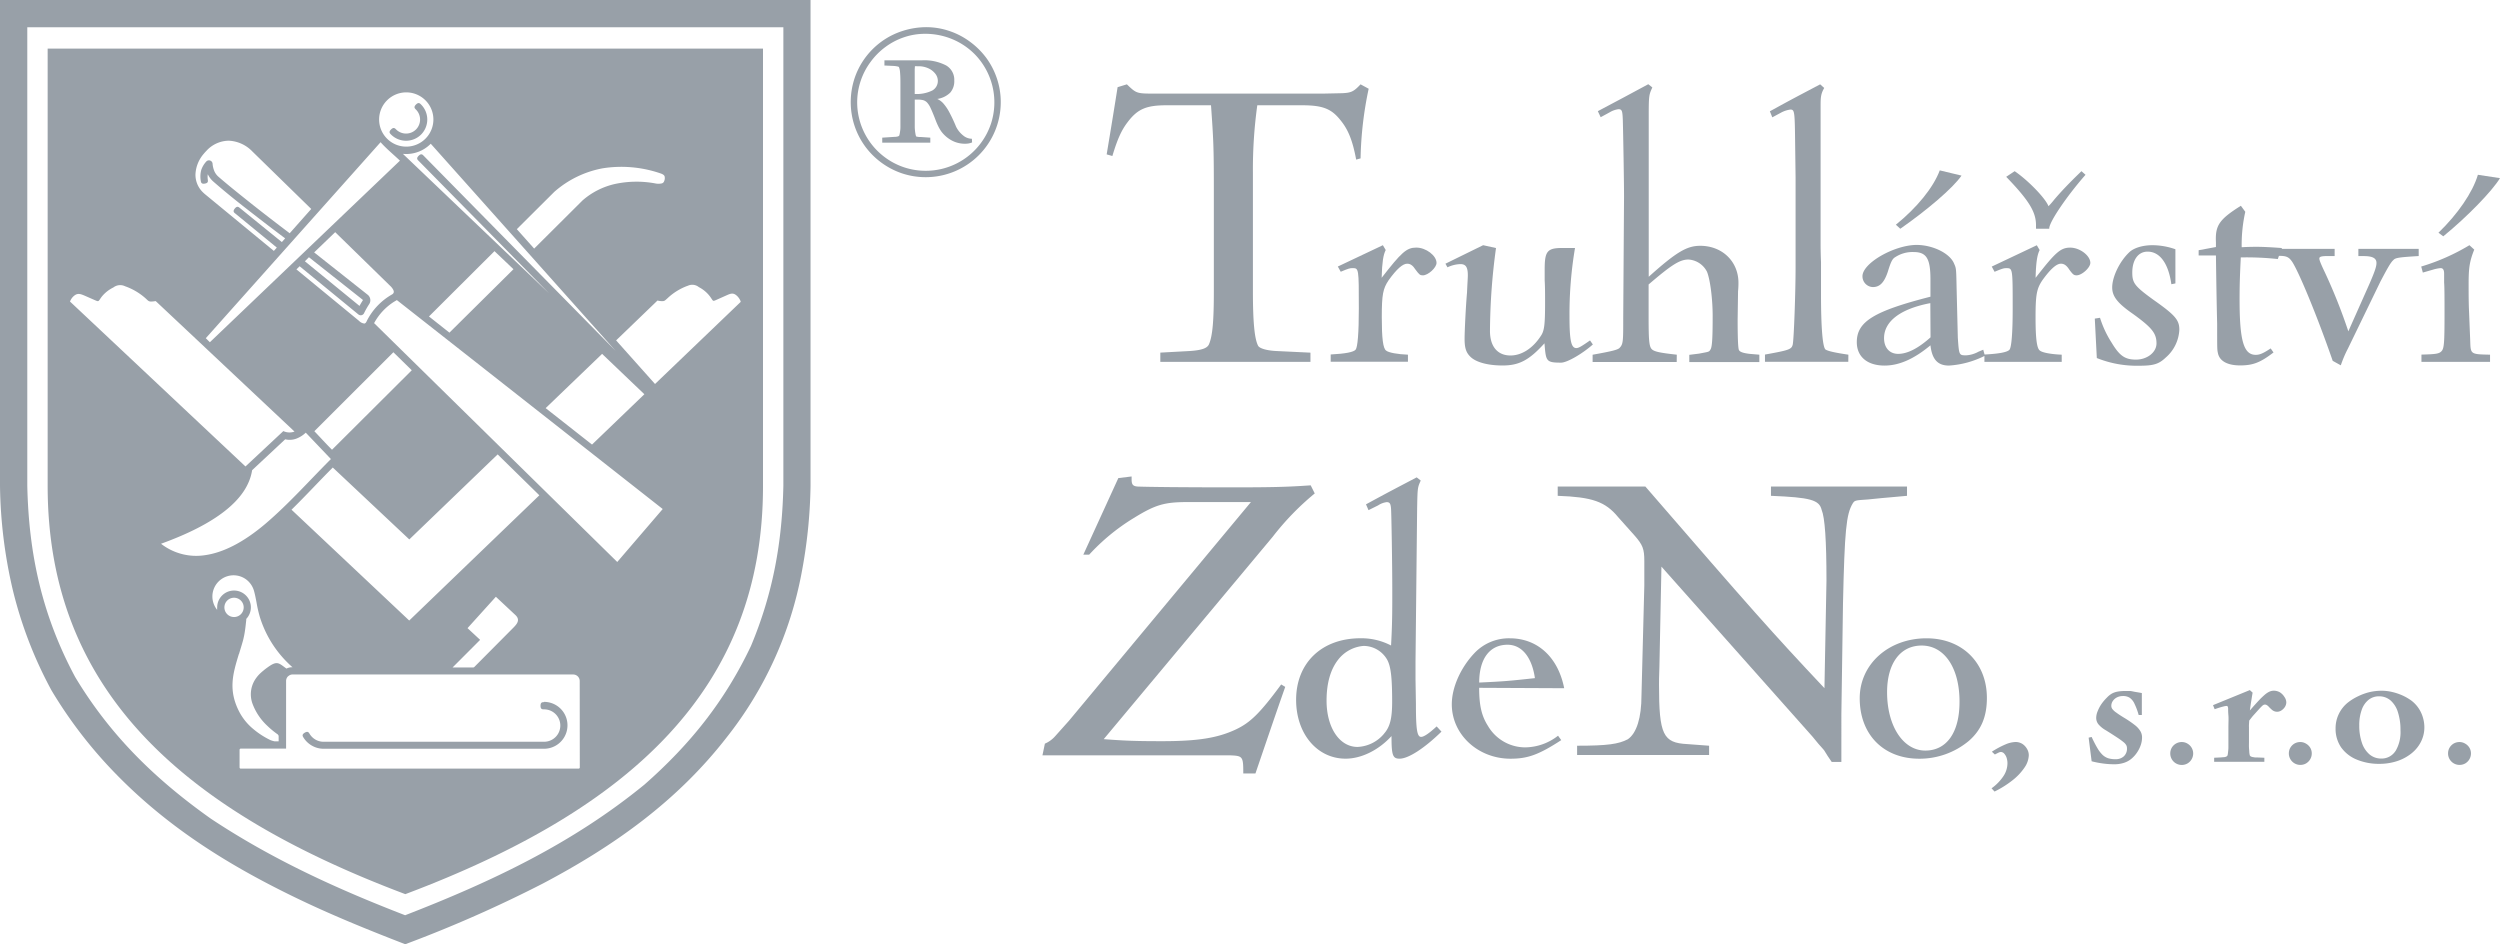
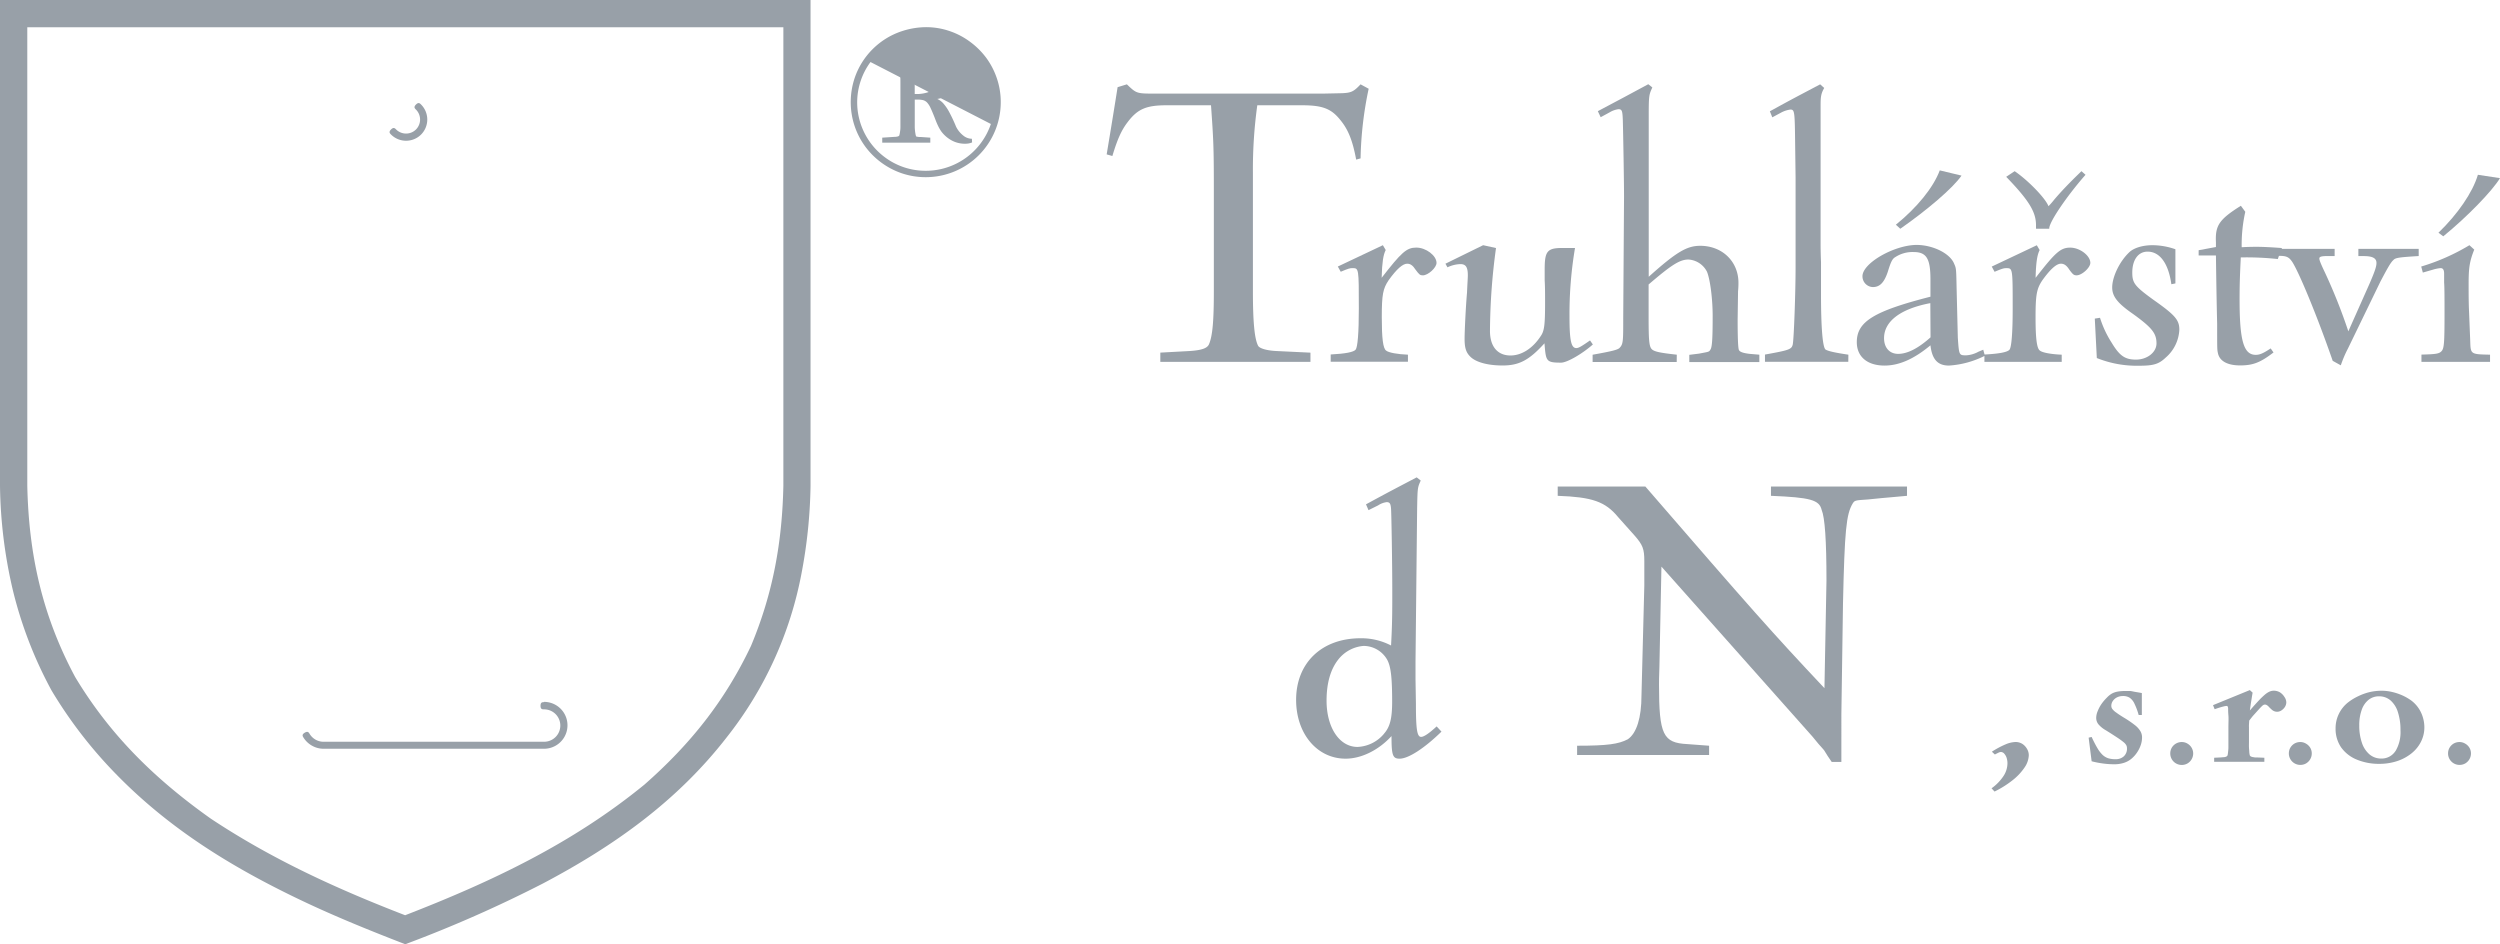
<svg xmlns="http://www.w3.org/2000/svg" viewBox="0 0 617.46 233.25" width="617.46" height="233.25">
  <defs>
    <style>.cls-1{fill:#98a0a8;}</style>
  </defs>
  <title>Asset 1</title>
  <g id="Layer_2" data-name="Layer 2">
    <g id="Vrstva_1" data-name="Vrstva 1">
      <path class="cls-1" d="M100.34,34.76A5.23,5.23,0,0,0,104,33.23h0a5.25,5.25,0,0,0,0-7.41c-.31-.31-.63-.63-1.26,0s-.31.94,0,1.25a3.48,3.48,0,0,1,0,4.91h0a3.48,3.48,0,0,1-4.9,0c-.31-.31-.63-.63-1.26,0s-.31.94,0,1.25A5.23,5.23,0,0,0,100.34,34.76Z" fill="#98A0A8" />
-       <path class="cls-1" d="M100.11,220.84c55.77-21,88.34-50.83,88.34-100.79V12H11.77V120C11.77,170,44.34,199.85,100.11,220.84ZM39.77,134.3q10.06-3.65,15.64-8,6-4.66,6.86-10.17l8.17-7.63a4.69,4.69,0,0,0,2.74-.16,7,7,0,0,0,2.34-1.48l6.21,6.52c-5.34,5.34-10.35,11-16.1,15.92-5.51,4.68-10.52,7.19-15,7.82A14.14,14.14,0,0,1,39.77,134.3ZM118.55,158l-3.08-2.86a0,0,0,0,1,0,0l7-7.75h0l4.82,4.51c1.25,1.17.45,2.17-.49,3.12l-9.62,9.68a.39.39,0,0,1-.32.15h-5.08s0,0,0,0l6.78-6.79Zm-17.48-4.74L72,125.89c3.47-3.4,6.78-7,10.19-10.42l18.9,17.76,21.82-21,10.3,10.1ZM82,111.08c-1.48-1.48-2.91-3.06-4.36-4.58L97.16,87l4.54,4.45ZM90,79.91a2.14,2.14,0,0,1-1.31-.65L73.21,66.53l.8-.77L88.54,77.68a.91.91,0,0,0,1.36-.3,20.32,20.32,0,0,1,1.24-2.2,1.74,1.74,0,0,0-.38-2.42L77.59,62.34l5.2-5L96.61,70.84c.39.47,1,1.23.39,1.76h0l-.12.09a15.62,15.62,0,0,0-6.27,6.55C90.43,79.66,90.23,79.89,90,79.91ZM75.3,64.53l1-1,13.27,10.5a.14.14,0,0,1,0,.21c-.28.43-.54.87-.78,1.32Zm-23.47,20-1-1L94,35.12c1.45,1.64,3.2,3.05,4.78,4.56h0Zm4.29,67.17a2.38,2.38,0,0,1,3.37-3.37h0a2.38,2.38,0,0,1-3.37,3.37Zm2.9,9.84c.32-1.05.66-2.15,1-3.35a22.24,22.24,0,0,0,.5-2.53c.12-.81.21-1.68.3-2.53l0-.27a4.14,4.14,0,0,0-.08-5.79h0A4.16,4.16,0,0,0,53.64,150a4.07,4.07,0,0,0,0,.63,5.23,5.23,0,0,1,7.18-7.5,5.32,5.32,0,0,1,1.9,2.76h0c.27.94.45,1.93.64,2.91a31.16,31.16,0,0,0,.83,3.62,27.19,27.19,0,0,0,3.49,7.23,28,28,0,0,0,4.57,5.16h-.41a3.35,3.35,0,0,0-1.09.32l-.51-.37c-1.51-1.13-2-1.46-4.05,0h0c-.42.3-.8.58-1.12.86h0a12.6,12.6,0,0,0-1,.89,8.44,8.44,0,0,0-.92,1.12,6.79,6.79,0,0,0-.75,6.27,14.21,14.21,0,0,0,3.64,5.38,20.57,20.57,0,0,0,2.58,2.12l.13.21.07.11v1.38h-1L67.4,183h0l-.53-.17A20.21,20.21,0,0,1,62.49,180,13.86,13.86,0,0,1,59.2,176C56.27,170.49,57.51,166.44,59,161.52Zm84.18,28a.3.3,0,0,1-.08.21h0a.3.3,0,0,1-.21.09H59.46a.31.31,0,0,1-.21-.09h0a.3.3,0,0,1-.08-.21v-4.35a.31.31,0,0,1,.09-.21h0a.31.31,0,0,1,.21-.09H70.66V168.2a1.62,1.62,0,0,1,.47-1.15h0l.17-.13a1.75,1.75,0,0,1,.48-.26l.29-.07h69.49a1.62,1.62,0,0,1,1.15.47h0a1.62,1.62,0,0,1,.47,1.15Zm9.25-50.74-60-58.94c-.08-.08-.08,0,0-.15a14.38,14.38,0,0,1,4.9-5.2l.5-.29c.19-.12.11-.13.3,0l65.53,51.5ZM104.65,38.48c-.31-.32-.62-.63-1.25,0s-.32.94,0,1.25l32.24,32.74L99.51,38a8.5,8.5,0,0,0,6.88-2.5l45.67,51.17Zm54.5,58.89-12.93,12.43-11.45-9,13.94-13.4ZM126.82,66.49,111,82.16l-5.05-4h0l16.18-16.13Zm43,4.12a2.57,2.57,0,0,1,2.78.3,8.12,8.12,0,0,1,2.72,2.27c1,1.33.51,1.37,2.16.64l1.95-.87c1.1-.49,1.76-.75,2.75.28a3.64,3.64,0,0,1,.73,1.15c0,.13.07.12,0,.21L161.78,94.84l-9.61-10.77,10-9.63c.24-.23.15-.23.45-.16a5.24,5.24,0,0,0,.52.08c1,.09,1-.06,1.77-.74A14.46,14.46,0,0,1,169.8,70.6ZM136.9,47.39a24.94,24.94,0,0,1,12-5.83,29.72,29.72,0,0,1,14.19,1.25c.62.2.94.44,1.05.72a1.83,1.83,0,0,1-.1,1.2h0a.83.83,0,0,1-.56.56,3.9,3.9,0,0,1-1.69,0,25.38,25.38,0,0,0-9.91.15,18.29,18.29,0,0,0-8,4.06l0,0L131.93,61.4l-4.28-4.8ZM95.6,24.78a6.7,6.7,0,1,1,0,9.47h0a6.69,6.69,0,0,1,0-9.47ZM50.31,38q.32-.39.7-.78a7.58,7.58,0,0,1,5.53-2.47,8.63,8.63,0,0,1,5.8,2.67L76.87,51.61l-5.32,6c-3.63-2.74-7-5.34-10-7.73s-5.64-4.52-7.63-6.26a3.85,3.85,0,0,1-1-1.4,5.94,5.94,0,0,1-.42-1.83.9.9,0,0,0-1.56-.49A5.79,5.79,0,0,0,49.7,42a6.16,6.16,0,0,0-.12,2.61c.07.44.14.88,1,.74s.8-.57.74-1a4.75,4.75,0,0,1,0-1.32,5.6,5.6,0,0,0,1.41,1.85c2.11,1.84,4.71,4,7.7,6.33s6.26,4.87,10,7.66l-.82.92L59.25,51.38c-.34-.28-.69-.56-1.25.12s-.22,1,.13,1.25l10.24,8.4-.73.82-17-14c-.18-.15-.35-.31-.52-.47A6,6,0,0,1,48.28,43,8.31,8.31,0,0,1,50.31,38ZM17.36,74.3a3.52,3.52,0,0,1,.67-1c1-1,1.71-.77,2.87-.28l2,.88c1.72.74,1.22.69,2.25-.65A8.46,8.46,0,0,1,28,71a2.75,2.75,0,0,1,2.89-.3,15.14,15.14,0,0,1,5.08,3c.75.69.76.85,1.84.75a4.75,4.75,0,0,0,.54-.08c.12,0,.11,0,.2.08l10.39,9.76,2.24,2.11h0l14.72,13.84,6.84,6.43h0a3.58,3.58,0,0,1-2.76-.12l-9.35,8.74L46.45,101.89l-7.21-6.78L17.38,74.56C17.26,74.46,17.3,74.45,17.36,74.3Z" fill="#98A0A8" />
      <path class="cls-1" d="M134.39,173.42c-.44,0-.89,0-.89.89s.44.89.89.89a4,4,0,0,1,0,8H79.95a4,4,0,0,1-2-.51,4.06,4.06,0,0,1-1.47-1.42c-.23-.38-.46-.76-1.22-.3s-.53.84-.29,1.22a5.85,5.85,0,0,0,2.12,2,5.75,5.75,0,0,0,2.83.74h54.45a5.79,5.79,0,0,0,0-11.58Z" fill="#98A0A8" />
      <path class="cls-1" d="M0,119.91,0,120a118.83,118.83,0,0,0,3.19,25.83,102.68,102.68,0,0,0,9.42,24.48l.16.29a111.15,111.15,0,0,0,15.82,20.52c12.75,13.1,27.51,22.36,43.87,30.32,9,4.39,18.29,8.16,27.63,11.77a317.94,317.94,0,0,0,34-15c17.58-9.28,33.15-20.33,45.37-36.07A93.05,93.05,0,0,0,198,141.41,123.7,123.7,0,0,0,200.19,120V0H0ZM6.74,6.74H193.48V119.91c-.29,14-2.56,26.64-8,39.63-6.46,13.61-15,24.29-26.3,34.23-17.81,14.57-37.77,24-59.12,32.28-16.92-6.54-32.89-13.83-48-23.86-13.71-9.72-24.82-20.53-33.51-35C10.45,152.07,7.1,137,6.74,119.91Z" fill="#98A0A8" />
-       <path class="cls-1" d="M243.64,14.36a18.93,18.93,0,0,0-4-4,18.17,18.17,0,0,0-5-2.65,17.83,17.83,0,0,0-5.74-1,19.4,19.4,0,0,0-6,.94,18.41,18.41,0,0,0-11.84,11.7,18.75,18.75,0,0,0-.94,5.92,18.5,18.5,0,0,0,3.58,10.92,18.73,18.73,0,0,0,9.09,6.63,18.34,18.34,0,0,0,5.83.94,18.52,18.52,0,0,0,18.55-18.55,18.15,18.15,0,0,0-.94-5.8A18.52,18.52,0,0,0,243.64,14.36Zm1.09,16.26a16.83,16.83,0,0,1-2.41,4.63,16.92,16.92,0,0,1-13.68,6.93,16.75,16.75,0,0,1-10-3.27,16.93,16.93,0,0,1-6.93-13.68A16.79,16.79,0,0,1,215,15.32a17,17,0,0,1,3.64-3.68,16.52,16.52,0,0,1,4.59-2.42,16.07,16.07,0,0,1,5.25-.87,17.37,17.37,0,0,1,6.71,1.32,17,17,0,0,1,5.44,3.61,17,17,0,0,1,4.1,17.35Z" fill="#98A0A8" />
+       <path class="cls-1" d="M243.64,14.36a18.93,18.93,0,0,0-4-4,18.17,18.17,0,0,0-5-2.65,17.83,17.83,0,0,0-5.74-1,19.4,19.4,0,0,0-6,.94,18.41,18.41,0,0,0-11.84,11.7,18.75,18.75,0,0,0-.94,5.92,18.5,18.5,0,0,0,3.58,10.92,18.73,18.73,0,0,0,9.09,6.63,18.34,18.34,0,0,0,5.83.94,18.52,18.52,0,0,0,18.55-18.55,18.15,18.15,0,0,0-.94-5.8A18.52,18.52,0,0,0,243.64,14.36Zm1.09,16.26a16.83,16.83,0,0,1-2.41,4.63,16.92,16.92,0,0,1-13.68,6.93,16.75,16.75,0,0,1-10-3.27,16.93,16.93,0,0,1-6.93-13.68A16.79,16.79,0,0,1,215,15.32Z" fill="#98A0A8" />
      <path class="cls-1" d="M237.9,33.47a6.35,6.35,0,0,1-1.77-2.19,37.87,37.87,0,0,0-1.66-3.55A11.24,11.24,0,0,0,233,25.56a4.43,4.43,0,0,0-1.51-1.12,5.76,5.76,0,0,0,3.2-1.56,4.29,4.29,0,0,0,1-3,4.08,4.08,0,0,0-2-3.71,11.65,11.65,0,0,0-6-1.27h-9.25v1.28l2.35.11a5.89,5.89,0,0,1,.84.12.71.71,0,0,1,.39.15,4.05,4.05,0,0,1,.28,1.36c.06.64.09,1.47.09,2.48v9.3c0,.67,0,1.25,0,1.72s-.06.88-.11,1.21a5.84,5.84,0,0,1-.18.86.74.74,0,0,1-.4.22,3.28,3.28,0,0,1-.88.1L217.9,34v1.23h11.87V34l-2.3-.16-.46,0-.46-.07a.73.73,0,0,1-.25-.06,1.51,1.51,0,0,1-.17-.51c-.05-.28-.11-.59-.14-.94a8.26,8.26,0,0,1-.06-1V24.6h.53a6.2,6.2,0,0,1,1.52.13,2.2,2.2,0,0,1,1,.6,5.09,5.09,0,0,1,.86,1.35c.28.59.61,1.38,1,2.36.3.81.58,1.5.85,2.05a9.57,9.57,0,0,0,.82,1.41,8,8,0,0,0,1,1.09A7.64,7.64,0,0,0,235.72,35a6.88,6.88,0,0,0,2.55.5,5.66,5.66,0,0,0,.91-.06,4.5,4.5,0,0,0,.91-.26l-.05-.91A3.36,3.36,0,0,1,237.9,33.47Zm-7.67-11.1a8.81,8.81,0,0,1-4.31.84V18.29c0-.06,0-.2,0-.41s0-.47,0-.77l.05-.75a4.67,4.67,0,0,1,.56,0h.4a5.73,5.73,0,0,1,2.33.5,4.55,4.55,0,0,1,1.71,1.3,2.87,2.87,0,0,1,.66,1.78A2.69,2.69,0,0,1,230.23,22.37Z" fill="#98A0A8" />
      <path class="cls-1" d="M278.52,30.15C281,26.87,283.19,26,288.16,26H299.1c.6,8.45.7,10.44.7,20.68V72c0,7.06-.3,10.93-1.19,13-.4,1-1.79,1.49-4.67,1.69l-7.36.4v2.29h37.08V87.1l-8.35-.4c-2.29-.1-4.17-.6-4.57-1.29-.89-1.69-1.29-5.86-1.29-13.42V42.67A115.22,115.22,0,0,1,310.53,26h11c5.07,0,7.26.8,9.54,3.68,1.89,2.29,3,5,3.88,9.74l1.09-.3a90.23,90.23,0,0,1,2-17.2l-2-1.09c-1.69,1.79-2.29,2.09-4.57,2.19l-4.67.1H285.38c-4.67,0-4.67,0-7.06-2.29l-2.29.7c-.7,4.47-1.59,9.94-2.7,16.6l1.41.4C276,34.32,277,32.13,278.52,30.15Z" fill="#98A0A8" />
      <path class="cls-1" d="M331.14,67.12c1.89-.8,2.29-.9,2.88-.9,1.59,0,1.59,0,1.59,10,0,6.06-.3,9.54-.79,10.14s-2.49,1-6.16,1.19v1.79h19.08V87.6c-2.58-.1-4.77-.5-5.37-1-.79-.5-1.09-3.08-1.09-8.25,0-5.67.3-7.06,1.69-9.14,2-2.78,3.48-4.08,4.57-4.08.79,0,1.39.4,2.09,1.49.89,1.19,1.09,1.39,1.79,1.39,1.29,0,3.38-1.89,3.38-3.08,0-1.79-2.59-3.78-5-3.78s-3.68,1.19-8.55,7.46c.1-3.88.4-5.67,1-6.86l-.7-1.19-11.13,5.27Z" fill="#98A0A8" />
      <path class="cls-1" d="M362.53,68c0,.7-.1,1.89-.2,4.27-.3,3.28-.6,9.64-.6,11.43,0,2.29.4,3.38,1.39,4.37,1.39,1.41,4.37,2.2,8,2.2,4.08,0,6.56-1.31,10.34-5.48l.1,1.19c.3,3.28.6,3.59,4,3.59,1.49,0,5.27-2.2,7.85-4.49l-.7-1c-2,1.39-2.78,1.89-3.38,1.89-1.29,0-1.69-1.89-1.69-7.85A98,98,0,0,1,389,61.26h-2.49c-4.37-.1-5,.6-5,5.37v2.58c.1,1.59.1,3.38.1,5.57,0,5.57-.2,7-1.09,8.25-2,3.08-4.77,4.77-7.45,4.77-3.18,0-5.07-2.19-5.07-6.06a155.12,155.12,0,0,1,1.49-20.48l-3.18-.7L357,65.13l.5.89a8.12,8.12,0,0,1,3.18-.79C362,65.23,362.53,65.93,362.53,68Z" fill="#98A0A8" />
      <path class="cls-1" d="M414.14,87.6c-4.57-.5-5.86-.8-6.36-1.59s-.6-2.58-.6-7.75v-8c5.57-4.77,7.65-6.16,9.84-6.16a5.51,5.51,0,0,1,4.57,3C422.39,69,423,73.88,423,78c0,5-.1,7.55-.5,8.25s-.3.6-2.88,1.09l-2.39.3v1.79h17.3V87.6l-2.38-.2c-1.69-.2-2.49-.5-2.68-1s-.3-2.88-.3-7.46l.1-7a19.73,19.73,0,0,0,.1-2.09c0-5.27-4-9.14-9.44-9.14-3.28,0-5.86,1.49-12.72,7.65V28.36c0-4.87.1-5,.89-6.76l-1-.8L401,24.08l-6.36,3.38.7,1.49,2.19-1.19a5.73,5.73,0,0,1,2.19-.79c.89,0,1,.4,1.09,2.68.1,3.68.3,15.11.3,19l-.2,29.82c0,6.06,0,6.56-1,7.55-.6.4-1.59.7-6.56,1.59v1.79h20.77Z" fill="#98A0A8" />
      <path class="cls-1" d="M456.52,87.6c-3.38-.5-5.07-.89-5.67-1.29-.7-.7-1.09-5.47-1.09-13.72V64.74c-.1-2.39-.1-4.17-.1-4.37V26c0-2.09.1-2.88.89-4.27l-1-.9c-6,3.18-6.46,3.38-12.42,6.66l.6,1.49L440,27.76a6.66,6.66,0,0,1,2.19-.7c1.09,0,1.09.5,1.19,9.14l.1,7.65V66c0,6-.4,17.59-.7,19.09-.3,1.19-.79,1.39-6.86,2.48v1.79h20.58Z" fill="#98A0A8" />
      <path class="cls-1" d="M484.46,43.37l-5.37-1.29c-1.59,4.27-5.67,9.24-10.84,13.42l1.09,1C475.81,52,482.37,46.45,484.46,43.37Z" fill="#98A0A8" />
      <path class="cls-1" d="M502.86,56.49h3.28c-.2-1.39,4.27-8,8.95-13.32l-1-.89c-3,2.88-5.07,5.07-6.76,7.06a17.36,17.36,0,0,1-1.39,1.59c-.7-1.89-4.87-6.26-8.35-8.65l-2.09,1.39c5.57,5.77,7.36,8.65,7.36,11.93Z" fill="#98A0A8" />
      <path class="cls-1" d="M511.31,61.16c-2.39,0-3.68,1.19-8.55,7.46.1-3.88.4-5.67,1-6.86l-.7-1.19-11.13,5.27.7,1.29c1.89-.8,2.29-.9,2.88-.9,1.59,0,1.59,0,1.59,10,0,6.06-.3,9.54-.79,10.14s-2.48,1-6.16,1.19l-.32-1.19-1.19.5a7.08,7.08,0,0,1-3,.89c-1.79,0-1.79,0-2.09-4.37l-.3-12.23c-.1-4.87-.1-4.87-.6-6-1-2.58-5.27-4.67-9.34-4.67C467.76,60.56,460,65,460,68.22a2.65,2.65,0,0,0,2.58,2.68c1.69,0,2.78-1.09,3.68-3.78.7-2.29,1.09-3.18,1.79-3.58a7.8,7.8,0,0,1,4.57-1.29c3.18,0,4.17,1.59,4.17,6.76v4.27c-14,3.58-18.19,6.16-18.19,11.23,0,3.58,2.58,5.78,6.86,5.78,3.58,0,7.26-1.61,11.33-5,.4,3.48,1.79,5,4.57,5a22.8,22.8,0,0,0,8.76-2.37v1.46h19.09V87.6c-2.58-.1-4.77-.5-5.37-1-.79-.5-1.09-3.08-1.09-8.25,0-5.67.3-7.06,1.69-9.14,2-2.78,3.48-4.08,4.57-4.08.79,0,1.39.4,2.09,1.49C512,67.82,512.21,68,512.9,68c1.29,0,3.38-1.89,3.38-3.08C516.28,63.15,513.7,61.16,511.31,61.16ZM476.81,83.32c-3,2.68-5.67,4.08-8,4.08-2.09,0-3.48-1.49-3.48-3.88,0-4.17,4.08-7.26,11.43-8.65Z" fill="#98A0A8" />
      <path class="cls-1" d="M531.91,74.08c-4.67-3.38-5.27-4.17-5.27-6.76,0-3.18,1.49-5.17,3.78-5.17,3.08,0,5.17,3,5.87,8.05l1-.2V61.56a17.35,17.35,0,0,0-5.67-1c-2.49,0-4.67.7-5.77,1.79-2.39,2.29-4.17,6.06-4.17,8.65,0,2.19,1.29,3.88,5.17,6.56,4.67,3.38,5.77,4.77,5.77,7.26,0,2.19-2.29,4-5.07,4s-4.08-1-6-4.17a25.29,25.29,0,0,1-2.88-6.16l-1.29.2.5,9.74a26.48,26.48,0,0,0,10.44,1.9c3.58,0,4.87-.4,6.56-2a9.69,9.69,0,0,0,3.38-6.86C538.27,79.05,537.28,77.86,531.91,74.08Z" fill="#98A0A8" />
      <path class="cls-1" d="M579.89,86.11l8.05-16.6c1.59-3,2.48-4.67,3.18-5.27.5-.6,1.49-.7,6.26-1V61.46H582.48v1.79h1.29c2.19,0,3.18.5,3.18,1.69,0,.89-.4,2.09-1.69,5.07L580,81.83a135.68,135.68,0,0,0-5.77-14.51c-1.09-2.29-1.39-3.08-1.39-3.48s.4-.6,2.09-.6h1.69V61.46H563.53l.07-.2c-2.68-.2-4.77-.3-6.06-.3-.89,0-2.19,0-3.88.1a37.58,37.58,0,0,1,.89-8.75l-1.09-1.49c-5.37,3.38-6.36,4.87-6.16,9v1.19l-4.27.79v1.29h4.27c.1,7.55.2,12.92.3,16.9,0,6.36,0,6.36.2,7.26.4,1.89,2.29,3,5.47,3s5-.7,8.25-3.2l-.7-1c-1.79,1.19-2.68,1.59-3.68,1.59-3,0-4-3.48-4-13.72,0-3.78.1-6.26.3-10.34a72.71,72.71,0,0,1,9.14.4l.28-.79c1.87,0,2.46.29,3.28,1.48,1.79,2.78,6.36,13.92,10,24.45l2,1.11A28.64,28.64,0,0,1,579.89,86.11Z" fill="#98A0A8" />
      <path class="cls-1" d="M610.11,84.32l-.3-7.46c-.1-2.19-.1-4.47-.1-6.56,0-4.08.2-5.67,1.39-8.65l-1.19-1.09A51.71,51.71,0,0,1,598,65.83l.4,1.49,2.78-.8a9.38,9.38,0,0,1,1.59-.3c.6,0,.89.4.89,1.39v2.19c.1,1.09.1,4.47.1,7.65,0,7.06-.1,8.55-.7,9.24s-1.39.8-5,.89v1.79H615V87.6C610.21,87.5,610.21,87.5,610.11,84.32Z" fill="#98A0A8" />
      <path class="cls-1" d="M617.46,44,612,43.17c-1.29,4.37-5,9.74-9.74,14.31l1.19.89C609.41,53.5,615.48,47.24,617.46,44Z" fill="#98A0A8" />
-       <path class="cls-1" d="M324.72,121.87l-1-2c-5.67.4-9.54.5-19.48.5-12.23,0-20.67-.1-23.26-.2-1.19-.1-1.49-.5-1.49-1.79v-.7l-3.28.4L267.56,137H269a50.83,50.83,0,0,1,10.93-9c5.47-3.38,7.65-4,13.52-4h15.51l-44.93,54-3.38,3.78a7.13,7.13,0,0,1-2.58,1.89l-.6,2.88h46.12c3.38.12,3.48.21,3.48,4.49h3c2.49-7.27,4.87-14.33,7.36-21.39l-1-.6c-5.27,7.16-7.65,9.44-11.23,11.13-4.47,2.09-9.34,2.88-18.19,2.88-6.36,0-9.14-.1-14.41-.5l41.75-50A66.52,66.52,0,0,1,324.72,121.87Z" fill="#98A0A8" />
      <path class="cls-1" d="M351,182c-1,0-1.29-1.79-1.29-8.15l-.1-6.06v-4.47l.4-37.87c.1-5,.1-5,.89-6.76l-1-.79c-5.86,3.08-6.66,3.48-12.52,6.66L338,126l2.39-1.19a5,5,0,0,1,2.09-.79c.79,0,1,.4,1.09,1.69.1,1.69.3,13.62.3,20v2.39c0,4.87-.1,7.65-.3,11.33a15.82,15.82,0,0,0-7.55-1.79c-9.54,0-15.9,6.06-15.9,15.21,0,8.35,5.17,14.53,12.23,14.53,3.88,0,8.15-2.1,11.33-5.58,0,4.79.3,5.58,2,5.58,2.19,0,6.16-2.6,10.34-6.68l-1.19-1.29C353,181.11,351.67,182,351,182Zm-9.15-.8a9,9,0,0,1-6.56,3.28c-4.47,0-7.65-4.77-7.65-11.43,0-4.37,1-7.75,2.88-10.14a8.85,8.85,0,0,1,6.26-3.38,6.73,6.73,0,0,1,5.87,3.48c.89,1.69,1.19,4.47,1.19,10.44C343.82,177.43,343.32,179.52,341.83,181.21Z" fill="#98A0A8" />
-       <path class="cls-1" d="M372.89,157.65a11.72,11.72,0,0,0-8.75,3.68c-3.38,3.58-5.57,8.45-5.57,12.62,0,7.46,6.46,13.44,14.51,13.44,4.27,0,7-1,12.52-4.59l-.79-1.09a13.38,13.38,0,0,1-8.15,2.88,10.67,10.67,0,0,1-9.14-5.27c-1.59-2.48-2.19-5.07-2.19-9.44l21,.1C384.82,162.32,379.75,157.65,372.89,157.65Zm-7.55,10.93c0-5.86,2.58-9.34,7-9.34,3.48,0,6,3,6.76,8.25C372.6,168.19,371.6,168.29,365.34,168.58Z" fill="#98A0A8" />
      <path class="cls-1" d="M471,122.46v-2.29h-33.6v2.29c9.74.4,11.93,1,12.52,3.48.79,1.89,1.19,7.46,1.19,17.49l-.5,26.54c-12.92-13.72-18.09-19.58-44.23-49.8H384.73v2.29c8.46.3,11.75,1.39,14.93,5.27l4.08,4.57c2,2.29,2.38,3.28,2.38,6.26v6.06l-.7,27.14c0,5.47-1.19,9.34-3.38,10.83-2.29,1.19-5,1.59-12.52,1.59v2.3h32.6v-2.3l-5.37-.4c-6-.3-7-2.29-7-14.71,0-.4,0-2.19.1-4.47l.5-24.65,37.28,41.95c1,1.29,2,2.39,2.88,3.38.6,1,1.19,1.91,1.89,2.9h2.39V176.34l.4-27.33c.4-18,.8-22,2.39-24.65.5-.79.6-.79,3.78-1C466.05,122.86,469.23,122.66,471,122.46Z" fill="#98A0A8" />
-       <path class="cls-1" d="M475.82,157.65c-9.34,0-16.5,6.36-16.5,14.81,0,8.95,5.86,14.93,14.71,14.93A19,19,0,0,0,486.26,183c3.08-2.68,4.47-6,4.47-10.63C490.73,163.71,484.67,157.65,475.82,157.65Zm-.3,27.73c-5.47,0-9.44-6.06-9.44-14.41,0-7.16,3.28-11.53,8.55-11.53,5.57,0,9.34,5.47,9.34,13.82C484,180.91,480.79,185.38,475.52,185.38Z" fill="#98A0A8" />
      <path class="cls-1" d="M595.52,173a12.85,12.85,0,0,0-2.27-1.29,14.09,14.09,0,0,0-2.51-.82,11.24,11.24,0,0,0-2.53-.29,13.26,13.26,0,0,0-2.92.33,13.73,13.73,0,0,0-2.8,1,13.27,13.27,0,0,0-2.5,1.51,8.14,8.14,0,0,0-3.14,6.52,8.08,8.08,0,0,0,1.35,4.6,8.81,8.81,0,0,0,3.77,3,14.28,14.28,0,0,0,5.73,1.1,14.06,14.06,0,0,0,4.38-.69,11.3,11.3,0,0,0,3.52-1.9,8.67,8.67,0,0,0,2.33-2.85,7.85,7.85,0,0,0,.85-3.54,8.64,8.64,0,0,0-.86-3.77A7.92,7.92,0,0,0,595.52,173Zm-3.89,12.51a4.05,4.05,0,0,1-3.49,1.84,4.43,4.43,0,0,1-2.88-1,6.42,6.42,0,0,1-1.89-2.84,13,13,0,0,1-.67-4.32,11,11,0,0,1,.6-3.85,5.47,5.47,0,0,1,1.68-2.48,4.06,4.06,0,0,1,2.58-.88,4.27,4.27,0,0,1,2.85,1,6.35,6.35,0,0,1,1.83,2.9,14.16,14.16,0,0,1,.64,4.49A9.07,9.07,0,0,1,591.63,185.54Z" fill="#98A0A8" />
      <path class="cls-1" d="M540.29,183.67a2.73,2.73,0,0,0-1.41-.4,2.87,2.87,0,0,0-2.48,1.39,2.82,2.82,0,0,0-.38,1.41,2.83,2.83,0,0,0,2.86,2.86,2.81,2.81,0,0,0,1.41-.38,2.86,2.86,0,0,0,1.39-2.48,2.77,2.77,0,0,0-.38-1.38A2.87,2.87,0,0,0,540.29,183.67Z" fill="#98A0A8" />
      <path class="cls-1" d="M563.11,171a3.06,3.06,0,0,0-1.49-.41,2.64,2.64,0,0,0-1,.19,4.76,4.76,0,0,0-1.14.71A18.74,18.74,0,0,0,557.9,173c-.6.64-1.34,1.46-2.22,2.47.07-.5.13-.92.18-1.27s.09-.65.14-.93.1-.6.15-.93.12-.76.21-1.27l-.69-.63-9.09,3.72.4,1,.86-.29c.45-.14.86-.27,1.25-.36a4.23,4.23,0,0,1,.81-.15.27.27,0,0,1,.27.09,1.17,1.17,0,0,1,.14.6c0,.32,0,.87.07,1.63s0,1.81,0,3.17v3.31c0,.5,0,1,0,1.45s-.06.86-.09,1.2a5.51,5.51,0,0,1-.11.72.62.62,0,0,1-.27.31,1.7,1.7,0,0,1-.61.17c-.28,0-.68.07-1.18.08l-1.26.06v1h12.4v-1l-1.54-.06c-.49,0-.88,0-1.15-.08a1.83,1.83,0,0,1-.63-.17.59.59,0,0,1-.28-.31,5.27,5.27,0,0,1-.12-.72c0-.34-.06-.74-.08-1.2s0-.94,0-1.45V180c0-.11,0-.26,0-.43a5.09,5.09,0,0,1,0-.6l.06-1,.86-1.09,1.47-1.63c.36-.39.63-.68.82-.85a1.36,1.36,0,0,1,.43-.32.62.62,0,0,1,.31-.06.82.82,0,0,1,.43.12,1.86,1.86,0,0,1,.43.33,10.57,10.57,0,0,0,.84.82,2,2,0,0,0,.65.39,1.91,1.91,0,0,0,.69.11,1.93,1.93,0,0,0,1.06-.35,2.88,2.88,0,0,0,.84-.86,2.18,2.18,0,0,0,.33-1.08,2.41,2.41,0,0,0-.46-1.36A3.51,3.51,0,0,0,563.11,171Z" fill="#98A0A8" />
      <path class="cls-1" d="M499.49,183.73a3.19,3.19,0,0,0-1.65-.47,6.85,6.85,0,0,0-2.53.6,21.72,21.72,0,0,0-3.35,1.8l.74.69c.48-.25.82-.42,1-.5a1.31,1.31,0,0,1,.51-.12,1.16,1.16,0,0,1,.8.4,3,3,0,0,1,.58,1,4.5,4.5,0,0,1,.22,1.43,5.79,5.79,0,0,1-1,3.14,11.61,11.61,0,0,1-2.93,3l.74.8a24.47,24.47,0,0,0,4.46-2.8,13.82,13.82,0,0,0,2.93-3.11,5.69,5.69,0,0,0,1.07-3.07,3.11,3.11,0,0,0-.47-1.61A3.55,3.55,0,0,0,499.49,183.73Z" fill="#98A0A8" />
      <path class="cls-1" d="M569.55,183.67a2.73,2.73,0,0,0-1.41-.4,2.94,2.94,0,0,0-1.45.38,2.9,2.9,0,0,0-1,1,2.81,2.81,0,0,0-.38,1.41,2.83,2.83,0,0,0,2.86,2.86,2.81,2.81,0,0,0,1.41-.38,2.86,2.86,0,0,0,1.39-2.48,2.75,2.75,0,0,0-.38-1.38A2.87,2.87,0,0,0,569.55,183.67Z" fill="#98A0A8" />
      <path class="cls-1" d="M526.14,170.67c-.39,0-.82,0-1.27,0a9.74,9.74,0,0,0-1.87.15,4.7,4.7,0,0,0-1.43.5,5.5,5.5,0,0,0-1.22,1,11.1,11.1,0,0,0-1.37,1.63,8.84,8.84,0,0,0-.91,1.75,4.33,4.33,0,0,0-.34,1.59,2.48,2.48,0,0,0,.56,1.61,6.69,6.69,0,0,0,1.84,1.48c1.17.73,2.11,1.33,2.81,1.8a16.44,16.44,0,0,1,1.57,1.14,2.64,2.64,0,0,1,.68.8,1.75,1.75,0,0,1,.14.77,2.53,2.53,0,0,1-.78,1.91,2.91,2.91,0,0,1-2,.71,6.07,6.07,0,0,1-1.81-.22,3.79,3.79,0,0,1-1.42-.83,7.51,7.51,0,0,1-1.29-1.68c-.43-.72-.91-1.64-1.43-2.76l-.74.17.74,5.83a22.62,22.62,0,0,0,2.87.56,20.53,20.53,0,0,0,2.73.18,7.52,7.52,0,0,0,2.5-.39,5.55,5.55,0,0,0,2-1.21,7.26,7.26,0,0,0,1.24-1.5,7.56,7.56,0,0,0,.82-1.73,5.69,5.69,0,0,0,.29-1.73,3,3,0,0,0-.38-1.56,5.42,5.42,0,0,0-1.35-1.52,25.86,25.86,0,0,0-2.67-1.83c-.83-.5-1.48-.93-1.93-1.27a4.22,4.22,0,0,1-1-.9,1.34,1.34,0,0,1-.26-.81,2.11,2.11,0,0,1,.4-1.21,2.67,2.67,0,0,1,1-.86,3.23,3.23,0,0,1,1.47-.33,3,3,0,0,1,1.63.4,3.55,3.55,0,0,1,1.2,1.45,16.53,16.53,0,0,1,1.06,2.84H529v-5.43c-.6-.11-1.12-.2-1.57-.27S526.54,170.7,526.14,170.67Z" fill="#98A0A8" />
      <path class="cls-1" d="M608.87,183.67a2.73,2.73,0,0,0-1.41-.4,2.94,2.94,0,0,0-1.45.38,2.9,2.9,0,0,0-1,1,2.81,2.81,0,0,0-.38,1.41,2.83,2.83,0,0,0,2.86,2.86,2.81,2.81,0,0,0,1.41-.38,2.86,2.86,0,0,0,1.39-2.48,2.75,2.75,0,0,0-.38-1.38A2.87,2.87,0,0,0,608.87,183.67Z" fill="#98A0A8" />
    </g>
  </g>
</svg>